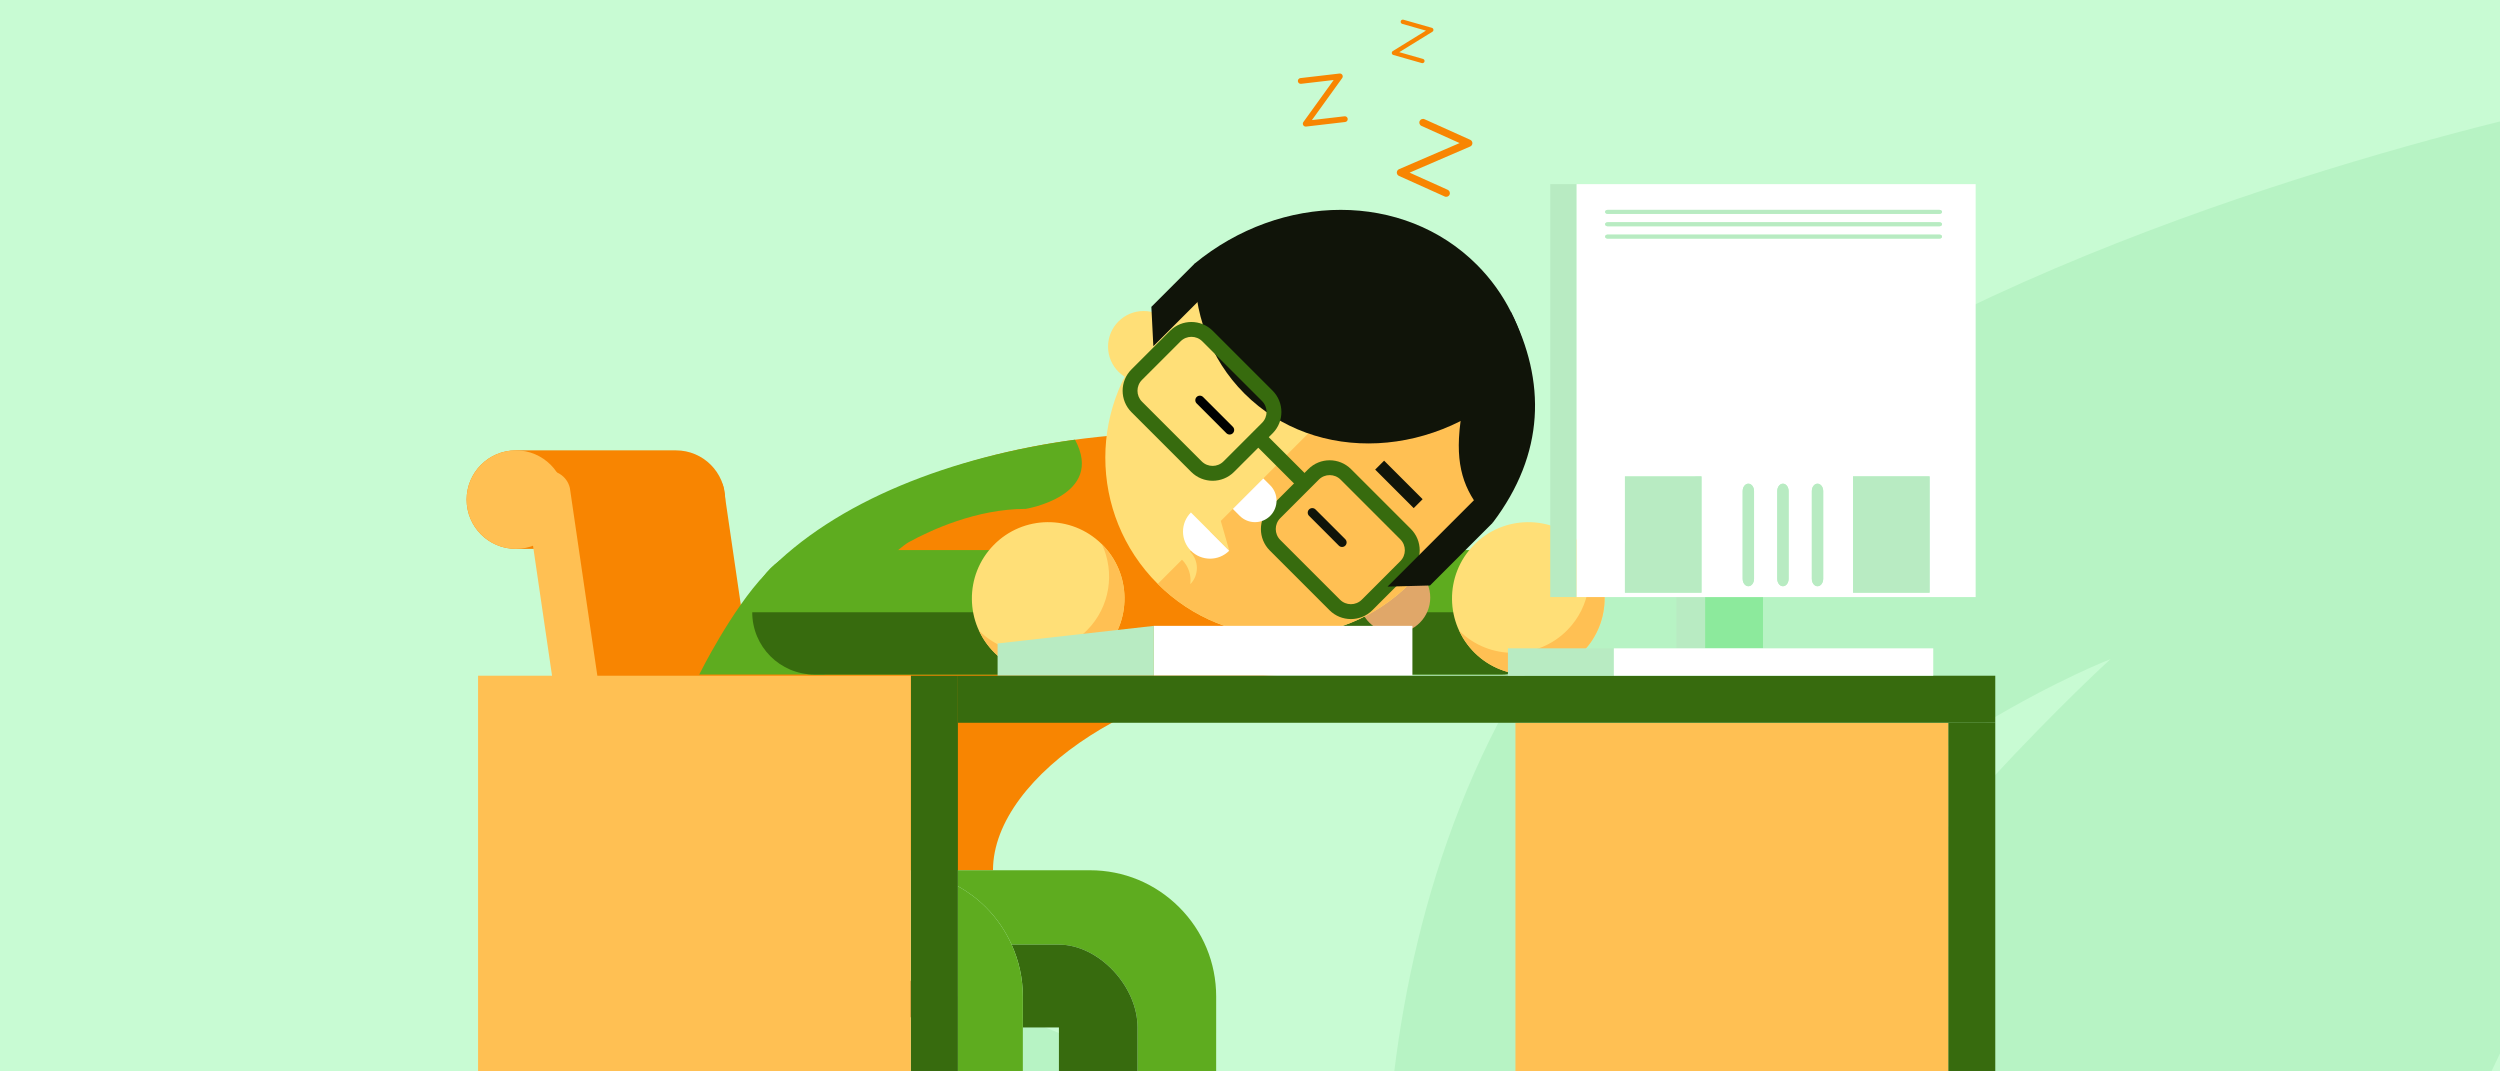
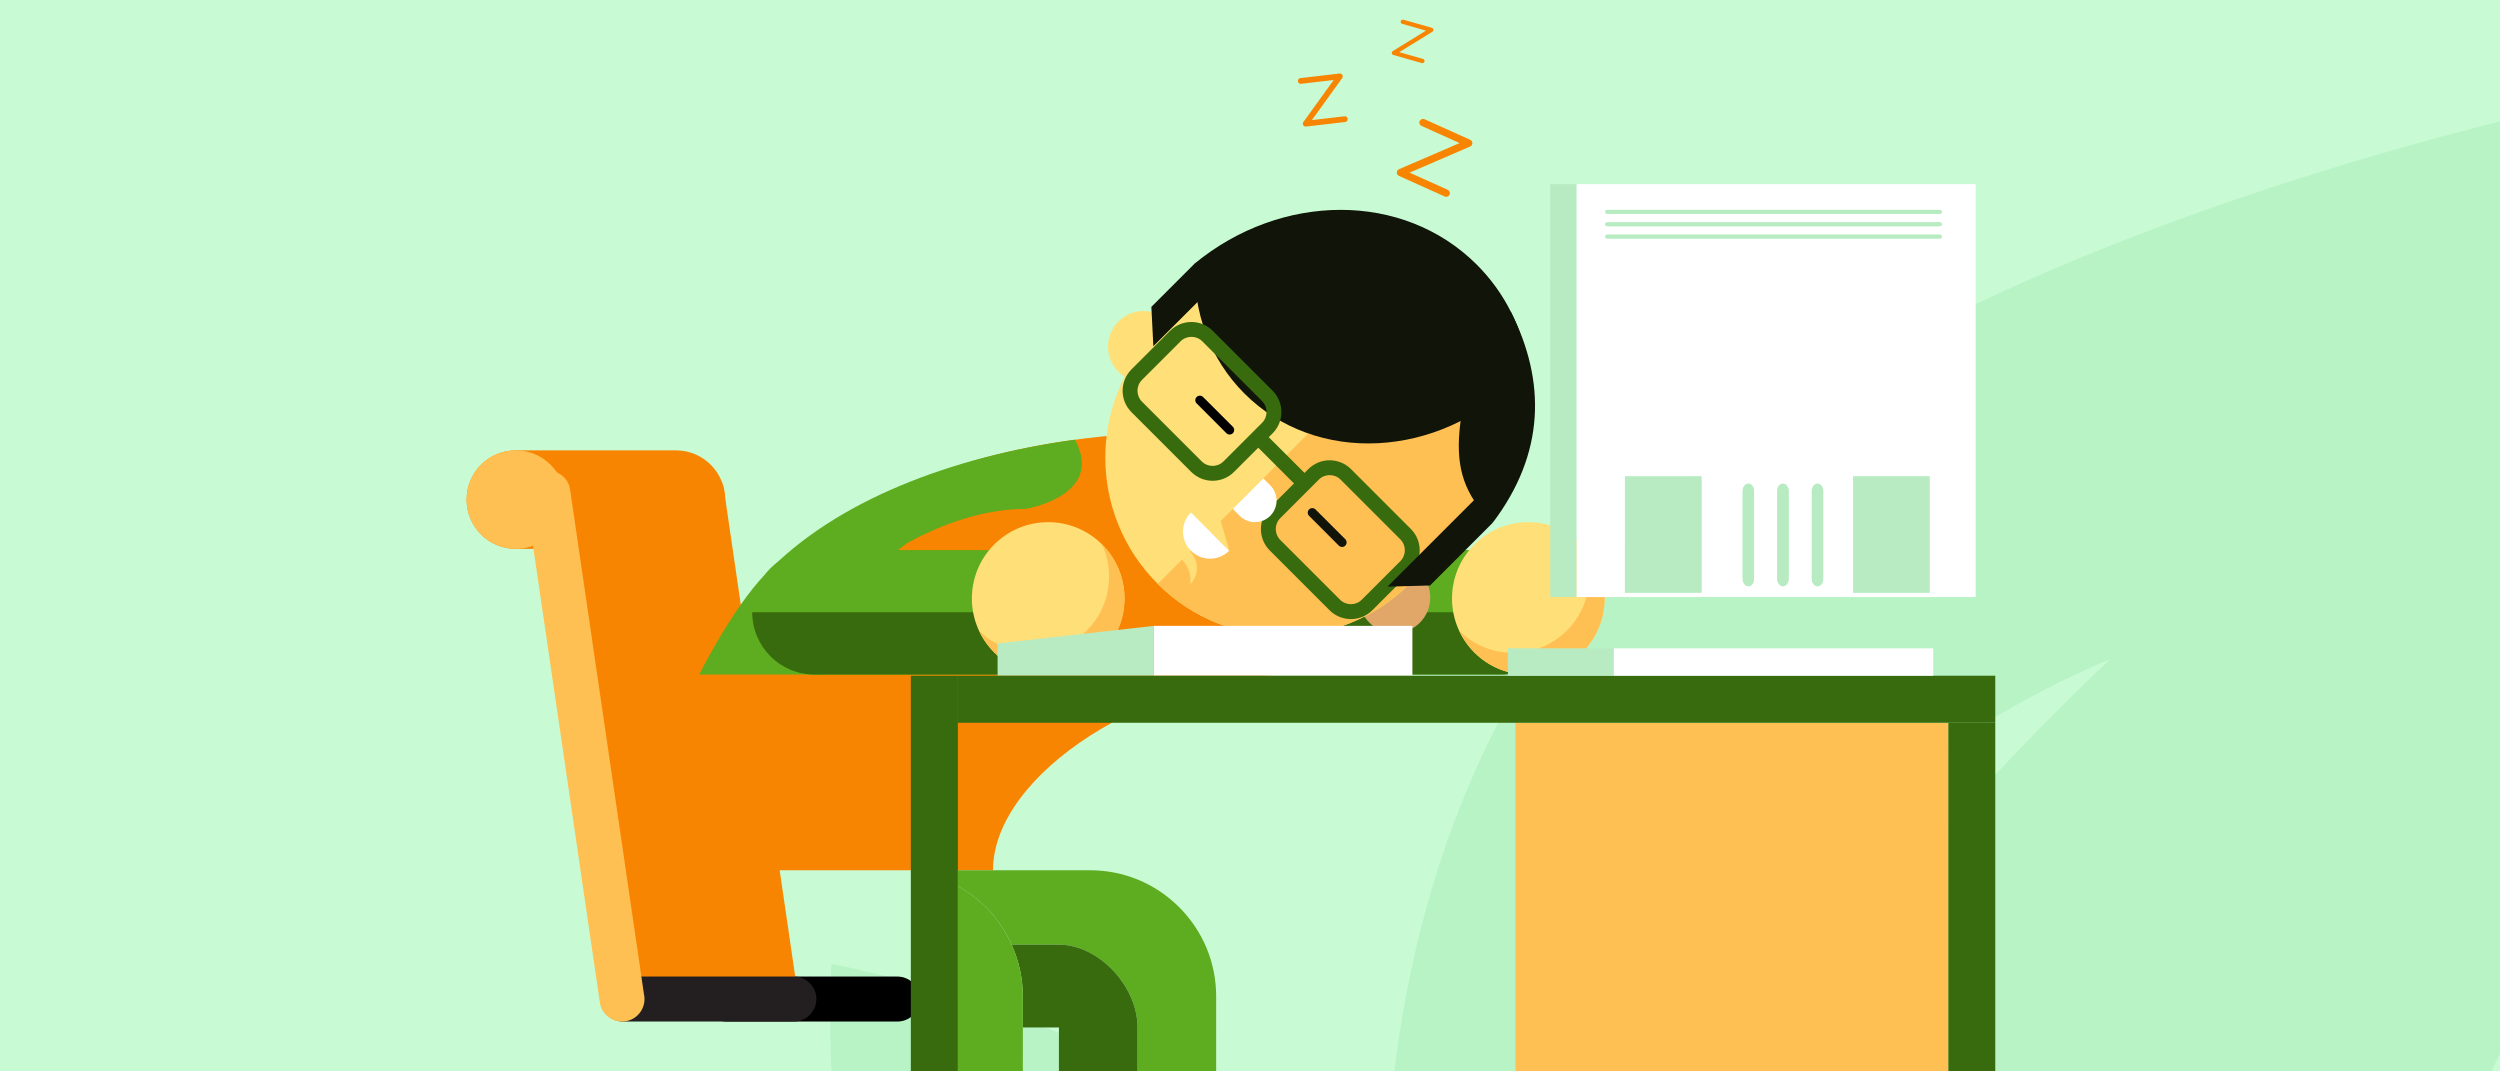
<svg xmlns="http://www.w3.org/2000/svg" version="1.1" id="Layer_1" x="0px" y="0px" width="350px" height="150px" viewBox="0 0 350 150" enable-background="new 0 0 350 150" xml:space="preserve">
  <rect fill="#C8FBD3" width="350" height="150" />
  <g id="Shape_1_1_" enable-background="new    ">
    <g id="Shape_1">
      <g>
        <path fill="#B7F3C4" d="M116.399,149.991h42.946c-18.577-10.438-42.946-15.056-42.946-15.056S116,141.159,116.399,149.991z      M226.658,76.82c-20.273,22.281-28.562,49.684-31.459,73.171h31.76c4.693-6.624,9.688-13.249,14.98-19.171     c23.971-27.201,53.53-38.543,53.53-38.543s-29.161,26.498-48.536,57.714h101.869c0.4-0.804,0.801-1.706,1.197-2.509V16.999     C318.344,24.928,256.422,44.1,226.658,76.82z" />
      </g>
    </g>
  </g>
  <g>
    <g>
      <path fill="#F88501" d="M101.531,69.948c0,3.806-3.09,6.894-6.896,6.894H72.217c-3.812,0-6.894-3.088-6.894-6.894l0,0    c0-3.809,3.082-6.898,6.894-6.898h22.417C98.44,63.05,101.531,66.14,101.531,69.948L101.531,69.948z" />
      <path d="M128.782,139.867c0,1.742-1.408,3.149-3.148,3.149h-23.911c-1.741,0-3.153-1.407-3.153-3.149l0,0    c0-1.737,1.412-3.15,3.153-3.15h23.911C127.374,136.717,128.782,138.13,128.782,139.867L128.782,139.867z" />
      <path fill="#F88501" d="M108.928,141.153c-1.702,0.384-22.551,0.413-22.938-1.286L74.687,66.651    c-0.383-1.693,21.17-0.3,22.865-0.686l0,0c1.695-0.392,3.384,0.673,3.771,2.362l10.367,70.84c0.386,1.693-0.672,3.385-2.365,3.771    L108.928,141.153z" />
-       <rect x="98.023" y="142.121" fill="#363636" width="16.024" height="4.044" />
      <g>
        <path fill="#FFC053" d="M79.111,69.944c0,3.81-3.084,6.897-6.894,6.897c-3.805,0-6.894-3.088-6.894-6.897     c0-3.805,3.089-6.895,6.894-6.895C76.027,63.05,79.111,66.14,79.111,69.944z" />
      </g>
      <path fill="#231F20" d="M114.292,139.867c0,1.742-1.41,3.149-3.148,3.149H87.229c-1.737,0-3.148-1.407-3.148-3.149l0,0    c0-1.737,1.412-3.15,3.148-3.15h23.915C112.882,136.717,114.292,138.13,114.292,139.867L114.292,139.867z" />
      <path fill="#FFC053" d="M87.784,142.938c-1.695,0.385-3.387-0.669-3.771-2.369L73.646,69.735c-0.386-1.692,0.672-3.384,2.37-3.77    l0,0c1.693-0.392,3.384,0.673,3.767,2.362l10.367,70.84C90.539,140.861,89.479,142.553,87.784,142.938L87.784,142.938z" />
    </g>
    <g>
      <path fill="#5EAC1F" d="M218.936,85.72c0,4.812-3.901,8.714-8.714,8.714h-28.789c-4.812,0-8.714-3.901-8.714-8.714l0,0    c0-4.812,3.901-8.714,8.714-8.714h28.789C215.034,77.006,218.936,80.907,218.936,85.72L218.936,85.72z" />
      <path fill="#376B0E" d="M172.719,85.72c0,4.812,3.901,8.714,8.714,8.714h28.789c4.812,0,8.714-3.901,8.714-8.714H172.719z" />
      <path fill="#F88501" d="M92.104,121.837h46.914c0-13.505,22.011-27.536,42.416-27.403l-14.188-33.957    C124.979,60.477,92.104,79.569,92.104,121.837z" />
      <path fill="#5EAC1F" d="M107.161,80.36c-4.767,4.98-9.268,14.073-9.268,14.073h17.548c2.289-11.303,10.594-17.876,11.773-18.522    c3.047-1.671,9.474-4.666,16.382-4.666c0,0,11.147-1.81,6.903-9.688C133.283,63.913,116.996,70.083,107.161,80.36z" />
      <g>
        <g>
          <g>
            <g>
              <g>
                <circle fill="#FFDF77" cx="160.112" cy="48.526" r="4.985" />
                <circle fill="#E0A769" cx="195.249" cy="83.662" r="4.985" />
                <path fill="#FFDF77" d="M197.356,81.718c-9.75,9.751-25.553,9.751-35.301,0.002l0,0c-9.747-9.748-9.749-25.553,0-35.302         l9.3-9.301c9.75-9.749,25.555-9.748,35.303,0l0,0c9.748,9.748,9.748,25.552-0.002,35.301L197.356,81.718z" />
                <path fill="#FFC053" d="M165.48,78.358l-0.002-0.002l-3.392,3.393c9.75,9.72,25.531,9.708,35.271-0.031l9.3-9.3         c7.732-7.732,9.326-19.274,4.79-28.584c-1.325-2.323-2.971-4.51-4.953-6.494L170.91,72.929l1.191,4.159l-2.678-2.677         l-2.812,2.812c0,0,0.002,0,0.002,0.002c1.258,1.26,1.267,3.29,0.028,4.564C166.803,80.569,166.417,79.295,165.48,78.358z" />
                <path fill="#101409" d="M167.259,36.892c12.143-9.972,29.216-10.115,39.504,0.172c3.989,3.988,6.389,9.002,7.278,14.348         c-0.514,0.598-1.037,1.194-1.603,1.76c-11.086,11.086-28.195,11.945-38.224,1.917         C169.329,50.203,167.045,43.629,167.259,36.892z" />
                <path fill="#101409" d="M204.257,61.331c0.334-6.626,3.054-12.795,7.255-17.693c4.938,9.729,4.811,19.87-2.543,29.562         C205.655,69.887,203.991,66.64,204.257,61.331z" />
                <g>
                  <g>
                    <g>
                      <g>
                        <path fill="#376B0E" d="M166.771,66.069l-8.367-8.366c-1.649-1.649-1.648-4.337-0.001-5.985l5.402-5.402             c1.654-1.654,4.334-1.646,5.983,0.002l8.368,8.368c1.651,1.651,1.659,4.332,0.004,5.985l-5.401,5.403             C171.111,67.72,168.423,67.72,166.771,66.069z M168.322,47.786c-0.839-0.839-2.206-0.839-3.045,0.001l-5.402,5.402             c-0.836,0.836-0.836,2.203,0.001,3.041l8.368,8.368c0.84,0.839,2.205,0.836,3.041,0.001l5.402-5.402             c0.84-0.841,0.842-2.204,0.002-3.044L168.322,47.786z" />
                      </g>
                      <g>
                        <path fill="#376B0E" d="M186.133,85.432l-8.367-8.368c-1.651-1.65-1.65-4.338-0.002-5.984l5.401-5.404             c1.654-1.654,4.334-1.646,5.985,0.006l8.367,8.366c1.651,1.652,1.659,4.332,0.005,5.984l-5.401,5.404             C190.474,87.082,187.784,87.082,186.133,85.432z M187.683,67.147c-0.84-0.838-2.208-0.843-3.047-0.003l-5.402,5.403             c-0.837,0.835-0.836,2.206,0.004,3.045l8.367,8.367c0.839,0.836,2.204,0.836,3.041,0l5.402-5.402             c0.839-0.841,0.84-2.205,0.002-3.044L187.683,67.147z" />
                      </g>
                    </g>
                    <g>
                      <rect x="174.804" y="63.41" transform="matrix(0.707 0.707 -0.707 0.707 98.113 -107.966)" fill="#376B0E" width="9.158" height="2.081" />
                    </g>
                  </g>
                </g>
                <g>
                  <g>
                    <g>
                      <polygon fill="#FFD097" points="170.91,72.929 172.593,71.247 172.589,71.245           " />
                    </g>
                    <g>
-                       <path fill="#FFFFFF" d="M177.832,67.947l-0.971-0.97l-4.269,4.27l0.97,0.97c1.179,1.179,3.091,1.179,4.27,0.002            C179.011,71.041,179.011,69.126,177.832,67.947z" />
+                       <path fill="#FFFFFF" d="M177.832,67.947l-0.971-0.97l-4.269,4.27l0.97,0.97c1.179,1.179,3.091,1.179,4.27,0.002            C179.011,71.041,179.011,69.126,177.832,67.947" />
                    </g>
                  </g>
                </g>
                <path fill="#FFFFFF" d="M166.729,71.747c-1.477,1.477-1.479,3.878,0,5.357c1.479,1.479,3.879,1.478,5.357,0L166.729,71.747z" />
-                 <rect x="192.03" y="66.967" transform="matrix(0.707 0.707 -0.707 0.707 105.356 -118.618)" fill="#101409" width="7.628" height="1.768" />
                <polygon fill="#101409" points="161.468,48.471 161.191,42.959 167.259,36.892 170.152,39.786        " />
                <polygon fill="#101409" points="200.202,81.969 194.253,82.127 206.946,69.436 208.969,73.2        " />
              </g>
            </g>
          </g>
        </g>
      </g>
      <g>
        <path fill="#FFDF77" d="M221.594,91.261c4.133-4.217,4.06-10.975-0.153-15.107c-4.207-4.125-10.979-4.063-15.107,0.153     c-4.131,4.216-4.058,10.984,0.151,15.111C210.7,95.544,217.46,95.476,221.594,91.261z" />
        <path fill="#FFC053" d="M204.34,88.348c4.213,4.126,10.975,4.057,15.105-0.156c3.202-3.268,3.871-8.06,2.051-11.978     c4.157,4.138,4.21,10.855,0.098,15.047c-4.134,4.215-10.894,4.283-15.109,0.157c-0.946-0.93-1.672-1.993-2.199-3.128     C204.3,88.307,204.318,88.329,204.34,88.348z" />
      </g>
      <g>
        <path fill="#5EAC1F" d="M151.529,85.72c0,4.812-3.901,8.714-8.714,8.714h-28.789c-4.812,0-8.714-3.901-8.714-8.714l0,0     c0-4.812,3.901-8.714,8.714-8.714h28.789C147.628,77.006,151.529,80.907,151.529,85.72L151.529,85.72z" />
        <path fill="#376B0E" d="M105.313,85.72c0,4.812,3.901,8.714,8.714,8.714h28.789c4.812,0,8.714-3.901,8.714-8.714H105.313z" />
        <path fill="#FFDF77" d="M154.375,91.261c4.133-4.217,4.061-10.975-0.152-15.107c-4.209-4.125-10.979-4.063-15.108,0.153     c-4.131,4.216-4.058,10.984,0.151,15.111C143.484,95.544,150.243,95.476,154.375,91.261z" />
        <path fill="#FFC053" d="M137.122,88.348c4.214,4.126,10.975,4.057,15.106-0.156c3.202-3.268,3.871-8.06,2.05-11.978     c4.158,4.138,4.211,10.855,0.098,15.047c-4.132,4.215-10.892,4.283-15.108,0.157c-0.947-0.93-1.672-1.993-2.201-3.128     C137.082,88.307,137.102,88.329,137.122,88.348z" />
      </g>
      <path d="M172.599,60.649c-0.249,0.249-0.652,0.249-0.901,0l-4.169-4.17c-0.248-0.249-0.248-0.651,0-0.9l0,0    c0.249-0.249,0.652-0.249,0.901,0l4.169,4.17C172.847,59.997,172.847,60.401,172.599,60.649L172.599,60.649z" />
      <path fill="#101409" d="M188.34,76.39c-0.249,0.249-0.653,0.249-0.901,0l-4.17-4.171c-0.249-0.247-0.249-0.651,0-0.899l0,0    c0.249-0.249,0.653-0.249,0.901,0l4.17,4.17C188.588,75.738,188.588,76.139,188.34,76.39L188.34,76.39z" />
    </g>
  </g>
  <g>
    <path fill="none" d="M134.104,101.188v20.648h18.483c4.719-0.004,9.16,1.837,12.498,5.177c0,0,0,0,0.001,0   c3.337,3.339,5.178,7.777,5.178,12.499L170.262,150h41.9v-48.812H134.104z" />
    <path fill="none" d="M0,0v150h66.93V94.601h60.587h6.588h5.558v-4.517l21.882-2.464h0.002h36.19v6.98h14.425h38.316h22.271h6.588   v6.588V150H350V0H0z M276.59,83.586h-7.9h-21.872v7.181h15.941h7.896v3.83h-7.896h-36.82h-14.83v-3.83h14.83h8.757v-7.181h-13.967   h-3.692v-57.81h3.692h47.961h7.9V83.586z" />
    <rect x="143.197" y="143.846" fill="none" width="5.053" height="6.154" />
    <rect x="272.75" y="101.188" fill="#376B0E" width="6.588" height="48.812" />
    <path fill="#5EAC1F" d="M165.087,127.014C165.086,127.014,165.086,127.014,165.087,127.014c-3.339-3.34-7.78-5.181-12.499-5.177   h-18.483v2.227c1.417,0.79,2.738,1.771,3.916,2.95c1.536,1.536,2.738,3.312,3.606,5.233h6.624c5.539,0,11.007,5.792,11.007,11.599   L159.256,150h11.006l0.002-10.487C170.265,134.791,168.424,130.353,165.087,127.014z" />
    <path fill="#376B0E" d="M148.25,132.247h-6.624c1.019,2.256,1.572,4.716,1.572,7.266l-0.001,4.333h5.053L148.249,150h11.007   l0.001-6.154C159.257,138.039,153.789,132.247,148.25,132.247z" />
    <path fill="#5EAC1F" d="M143.199,139.513c0-2.55-0.553-5.01-1.572-7.266c-0.869-1.922-2.07-3.697-3.606-5.233   c-1.178-1.179-2.499-2.16-3.916-2.95V150h9.092l0.001-6.154L143.199,139.513z" />
    <polygon fill="#FFC053" points="250.479,101.188 212.162,101.188 212.162,150 272.75,150 272.75,101.188  " />
    <rect x="161.547" y="87.62" fill="#FFFFFF" width="36.19" height="6.98" />
    <polygon fill="#FFFFFF" points="161.545,87.62 139.663,90.084 161.547,87.62  " />
    <polygon fill="#B8EBC2" points="161.547,87.62 139.663,90.084 139.663,94.601 161.547,94.601  " />
    <polygon fill="#376B0E" points="212.162,101.188 250.479,101.188 272.75,101.188 279.338,101.188 279.338,94.601 272.75,94.601    250.479,94.601 212.162,94.601 197.737,94.601 161.547,94.601 139.663,94.601 134.104,94.601 134.104,101.188  " />
    <polygon fill="#376B0E" points="134.104,124.063 134.104,121.837 134.104,101.188 134.104,94.601 127.517,94.601 127.517,101.188    127.517,150 134.104,150  " />
-     <polygon fill="#FFC053" points="127.517,101.188 127.517,94.601 66.93,94.601 66.93,150 127.517,150  " />
-     <rect x="234.695" y="83.586" fill="#B8EBC2" width="4.025" height="7.181" />
-     <polygon fill="#8CEA9C" points="238.721,83.586 238.721,90.767 242.791,90.767 246.817,90.767 246.817,83.586  " />
    <rect x="217.036" y="25.776" fill="#B8EBC2" width="3.692" height="57.81" />
    <path fill="#FFFFFF" d="M220.729,25.776v57.81h13.967h4.025h8.097h21.872h7.9v-57.81h-7.9H220.729z M227.491,82.972V66.693h10.715   v16.278H227.491z M243.975,81.039V68.751c0-0.571,0.356-1.034,0.795-1.034c0.439,0,0.795,0.463,0.795,1.034v12.288   c0,0.57-0.355,1.033-0.795,1.033C244.331,82.072,243.975,81.609,243.975,81.039z M250.405,81.039c0,0.57-0.355,1.033-0.795,1.033   c-0.438,0-0.794-0.463-0.794-1.033V68.751c0-0.571,0.355-1.034,0.794-1.034c0.439,0,0.795,0.463,0.795,1.034V81.039z    M255.247,81.039c0,0.57-0.356,1.033-0.796,1.033c-0.438,0-0.794-0.463-0.794-1.033V68.751c0-0.571,0.355-1.034,0.794-1.034   c0.439,0,0.796,0.463,0.796,1.034V81.039z M270.141,82.972h-10.715V66.693h10.715V82.972z M271.515,33.408h-46.436   c-0.204,0-0.37-0.127-0.37-0.284s0.166-0.284,0.37-0.284h46.436c0.204,0,0.37,0.127,0.37,0.284S271.719,33.408,271.515,33.408z    M271.515,31.678h-46.436c-0.204,0-0.37-0.127-0.37-0.284s0.166-0.284,0.37-0.284h46.436c0.204,0,0.37,0.127,0.37,0.284   S271.719,31.678,271.515,31.678z M271.515,29.381c0.204,0,0.37,0.127,0.37,0.284c0,0.157-0.166,0.284-0.37,0.284h-46.436   c-0.204,0-0.37-0.127-0.37-0.284c0-0.157,0.166-0.284,0.37-0.284H271.515z" />
    <rect x="227.491" y="66.693" fill="#B8EBC2" width="10.715" height="16.278" />
    <rect x="259.426" y="66.693" fill="#B8EBC2" width="10.715" height="16.278" />
    <path fill="#B8EBC2" d="M245.564,81.039V68.751c0-0.571-0.355-1.034-0.795-1.034c-0.438,0-0.795,0.463-0.795,1.034v12.288   c0,0.57,0.356,1.033,0.795,1.033C245.209,82.072,245.564,81.609,245.564,81.039z" />
    <path fill="#B8EBC2" d="M249.61,67.717c-0.438,0-0.794,0.463-0.794,1.034v12.288c0,0.57,0.355,1.033,0.794,1.033   c0.439,0,0.795-0.463,0.795-1.033V68.751C250.405,68.18,250.05,67.717,249.61,67.717z" />
    <path fill="#B8EBC2" d="M254.451,67.717c-0.438,0-0.794,0.463-0.794,1.034v12.288c0,0.57,0.355,1.033,0.794,1.033   c0.439,0,0.796-0.463,0.796-1.033V68.751C255.247,68.18,254.891,67.717,254.451,67.717z" />
    <path fill="#B8EBC2" d="M225.079,29.381c-0.204,0-0.37,0.127-0.37,0.284c0,0.157,0.166,0.284,0.37,0.284h46.436   c0.204,0,0.37-0.127,0.37-0.284c0-0.157-0.166-0.284-0.37-0.284H225.079z" />
    <path fill="#B8EBC2" d="M271.515,31.11h-46.436c-0.204,0-0.37,0.127-0.37,0.284s0.166,0.284,0.37,0.284h46.436   c0.204,0,0.37-0.127,0.37-0.284S271.719,31.11,271.515,31.11z" />
    <path fill="#B8EBC2" d="M271.515,32.84h-46.436c-0.204,0-0.37,0.127-0.37,0.284s0.166,0.284,0.37,0.284h46.436   c0.204,0,0.37-0.127,0.37-0.284S271.719,32.84,271.515,32.84z" />
    <rect x="211.108" y="90.767" fill="#B8EBC2" width="14.83" height="3.83" />
    <polygon fill="#FFFFFF" points="238.721,90.767 234.695,90.767 225.938,90.767 225.938,94.597 262.759,94.597 270.654,94.597    270.654,90.767 262.759,90.767 246.817,90.767 242.791,90.767  " />
  </g>
  <g>
    <path fill="#F88501" d="M202.259,27.51l-6.401-2.882c-0.187-0.084-0.306-0.269-0.304-0.473s0.123-0.388,0.311-0.469l8.48-3.656   l-5.337-2.402c-0.259-0.117-0.374-0.421-0.257-0.68c0.116-0.259,0.421-0.375,0.68-0.258l6.401,2.882   c0.186,0.084,0.305,0.269,0.303,0.473s-0.123,0.388-0.311,0.468l-8.479,3.657l5.336,2.402c0.258,0.116,0.374,0.421,0.258,0.68   C202.821,27.511,202.517,27.626,202.259,27.51z" />
  </g>
  <g>
    <path fill="#F88501" d="M188.324,17.081l-5.476,0.639c-0.159,0.019-0.313-0.058-0.395-0.196c-0.081-0.139-0.073-0.312,0.021-0.441   l4.24-5.882l-4.564,0.533c-0.221,0.026-0.422-0.133-0.447-0.354c-0.026-0.222,0.133-0.422,0.354-0.448l5.475-0.639   c0.159-0.019,0.314,0.058,0.396,0.196c0.081,0.139,0.073,0.312-0.021,0.441l-4.239,5.882l4.564-0.532   c0.22-0.026,0.422,0.133,0.447,0.354C188.703,16.855,188.545,17.056,188.324,17.081z" />
  </g>
  <g>
    <path fill="#F88501" d="M199.053,8.832l-3.983-1.135c-0.116-0.033-0.201-0.131-0.218-0.25c-0.016-0.12,0.039-0.237,0.142-0.3   l4.638-2.859l-3.32-0.946c-0.161-0.046-0.254-0.214-0.208-0.375c0.046-0.161,0.214-0.254,0.374-0.208l3.982,1.135   c0.116,0.033,0.202,0.131,0.218,0.25c0.017,0.12-0.039,0.237-0.142,0.3l-4.637,2.859l3.32,0.946   c0.161,0.046,0.254,0.214,0.208,0.375C199.382,8.784,199.213,8.877,199.053,8.832z" />
  </g>
</svg>